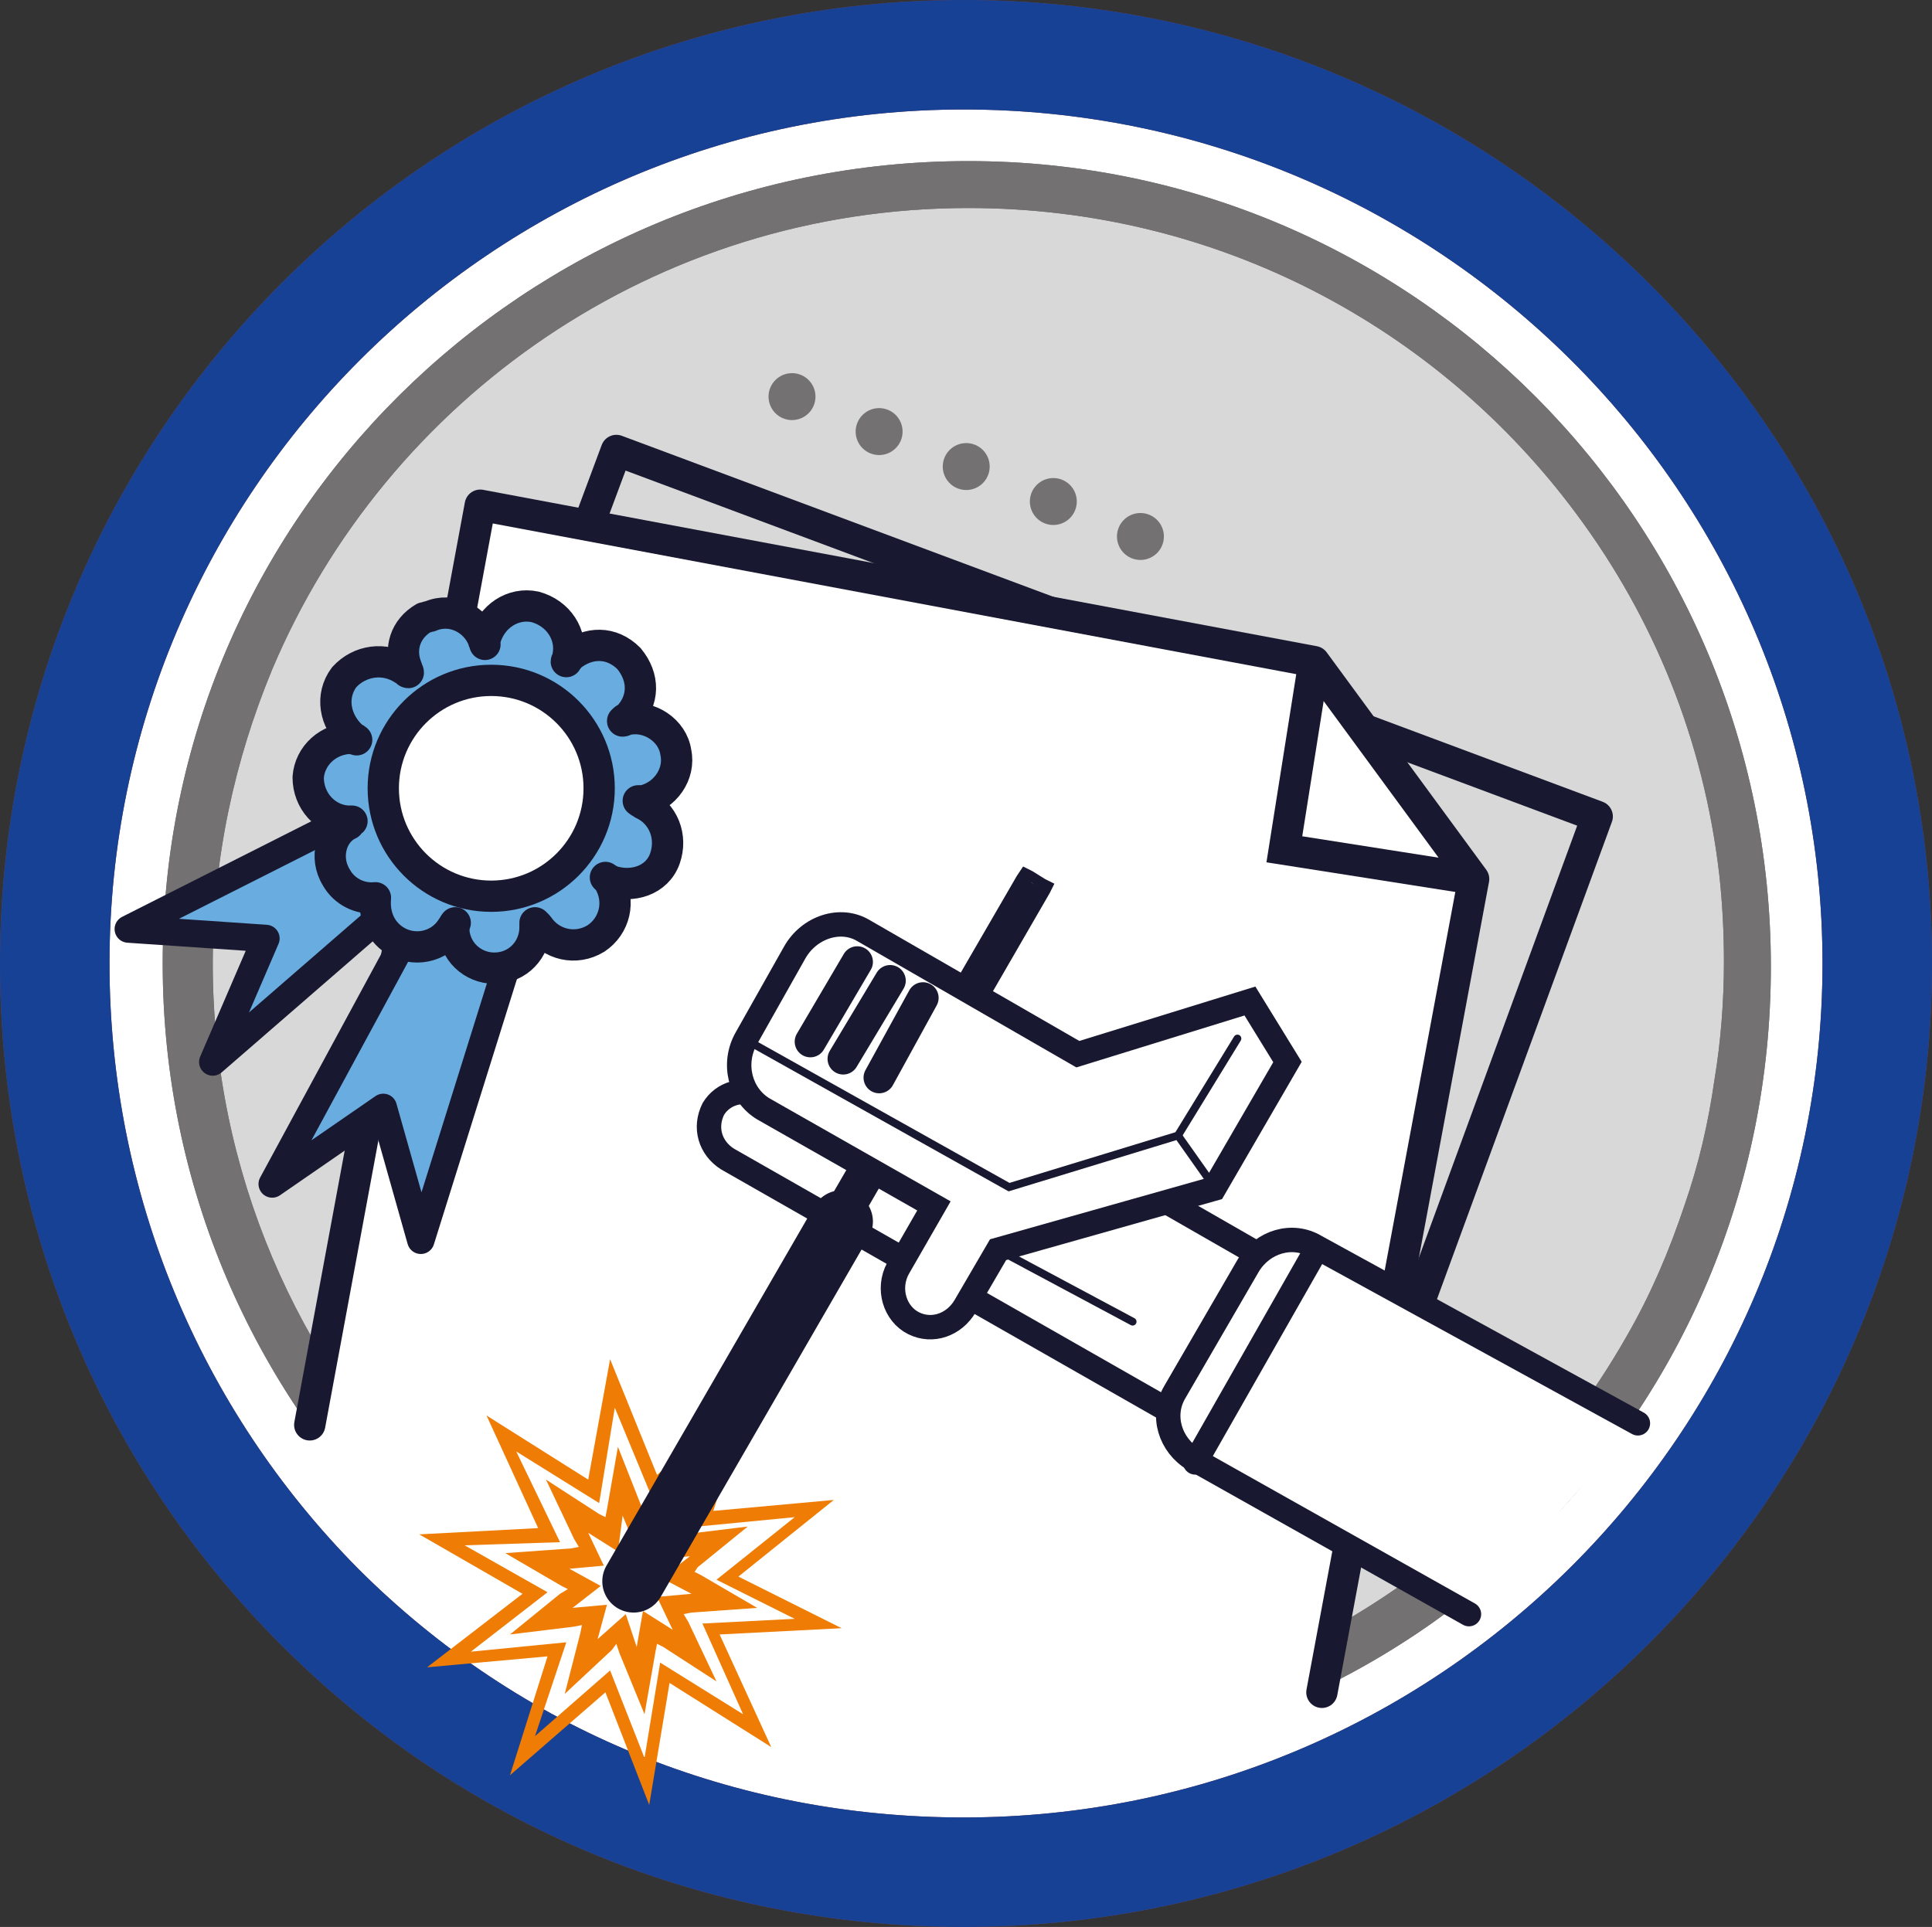
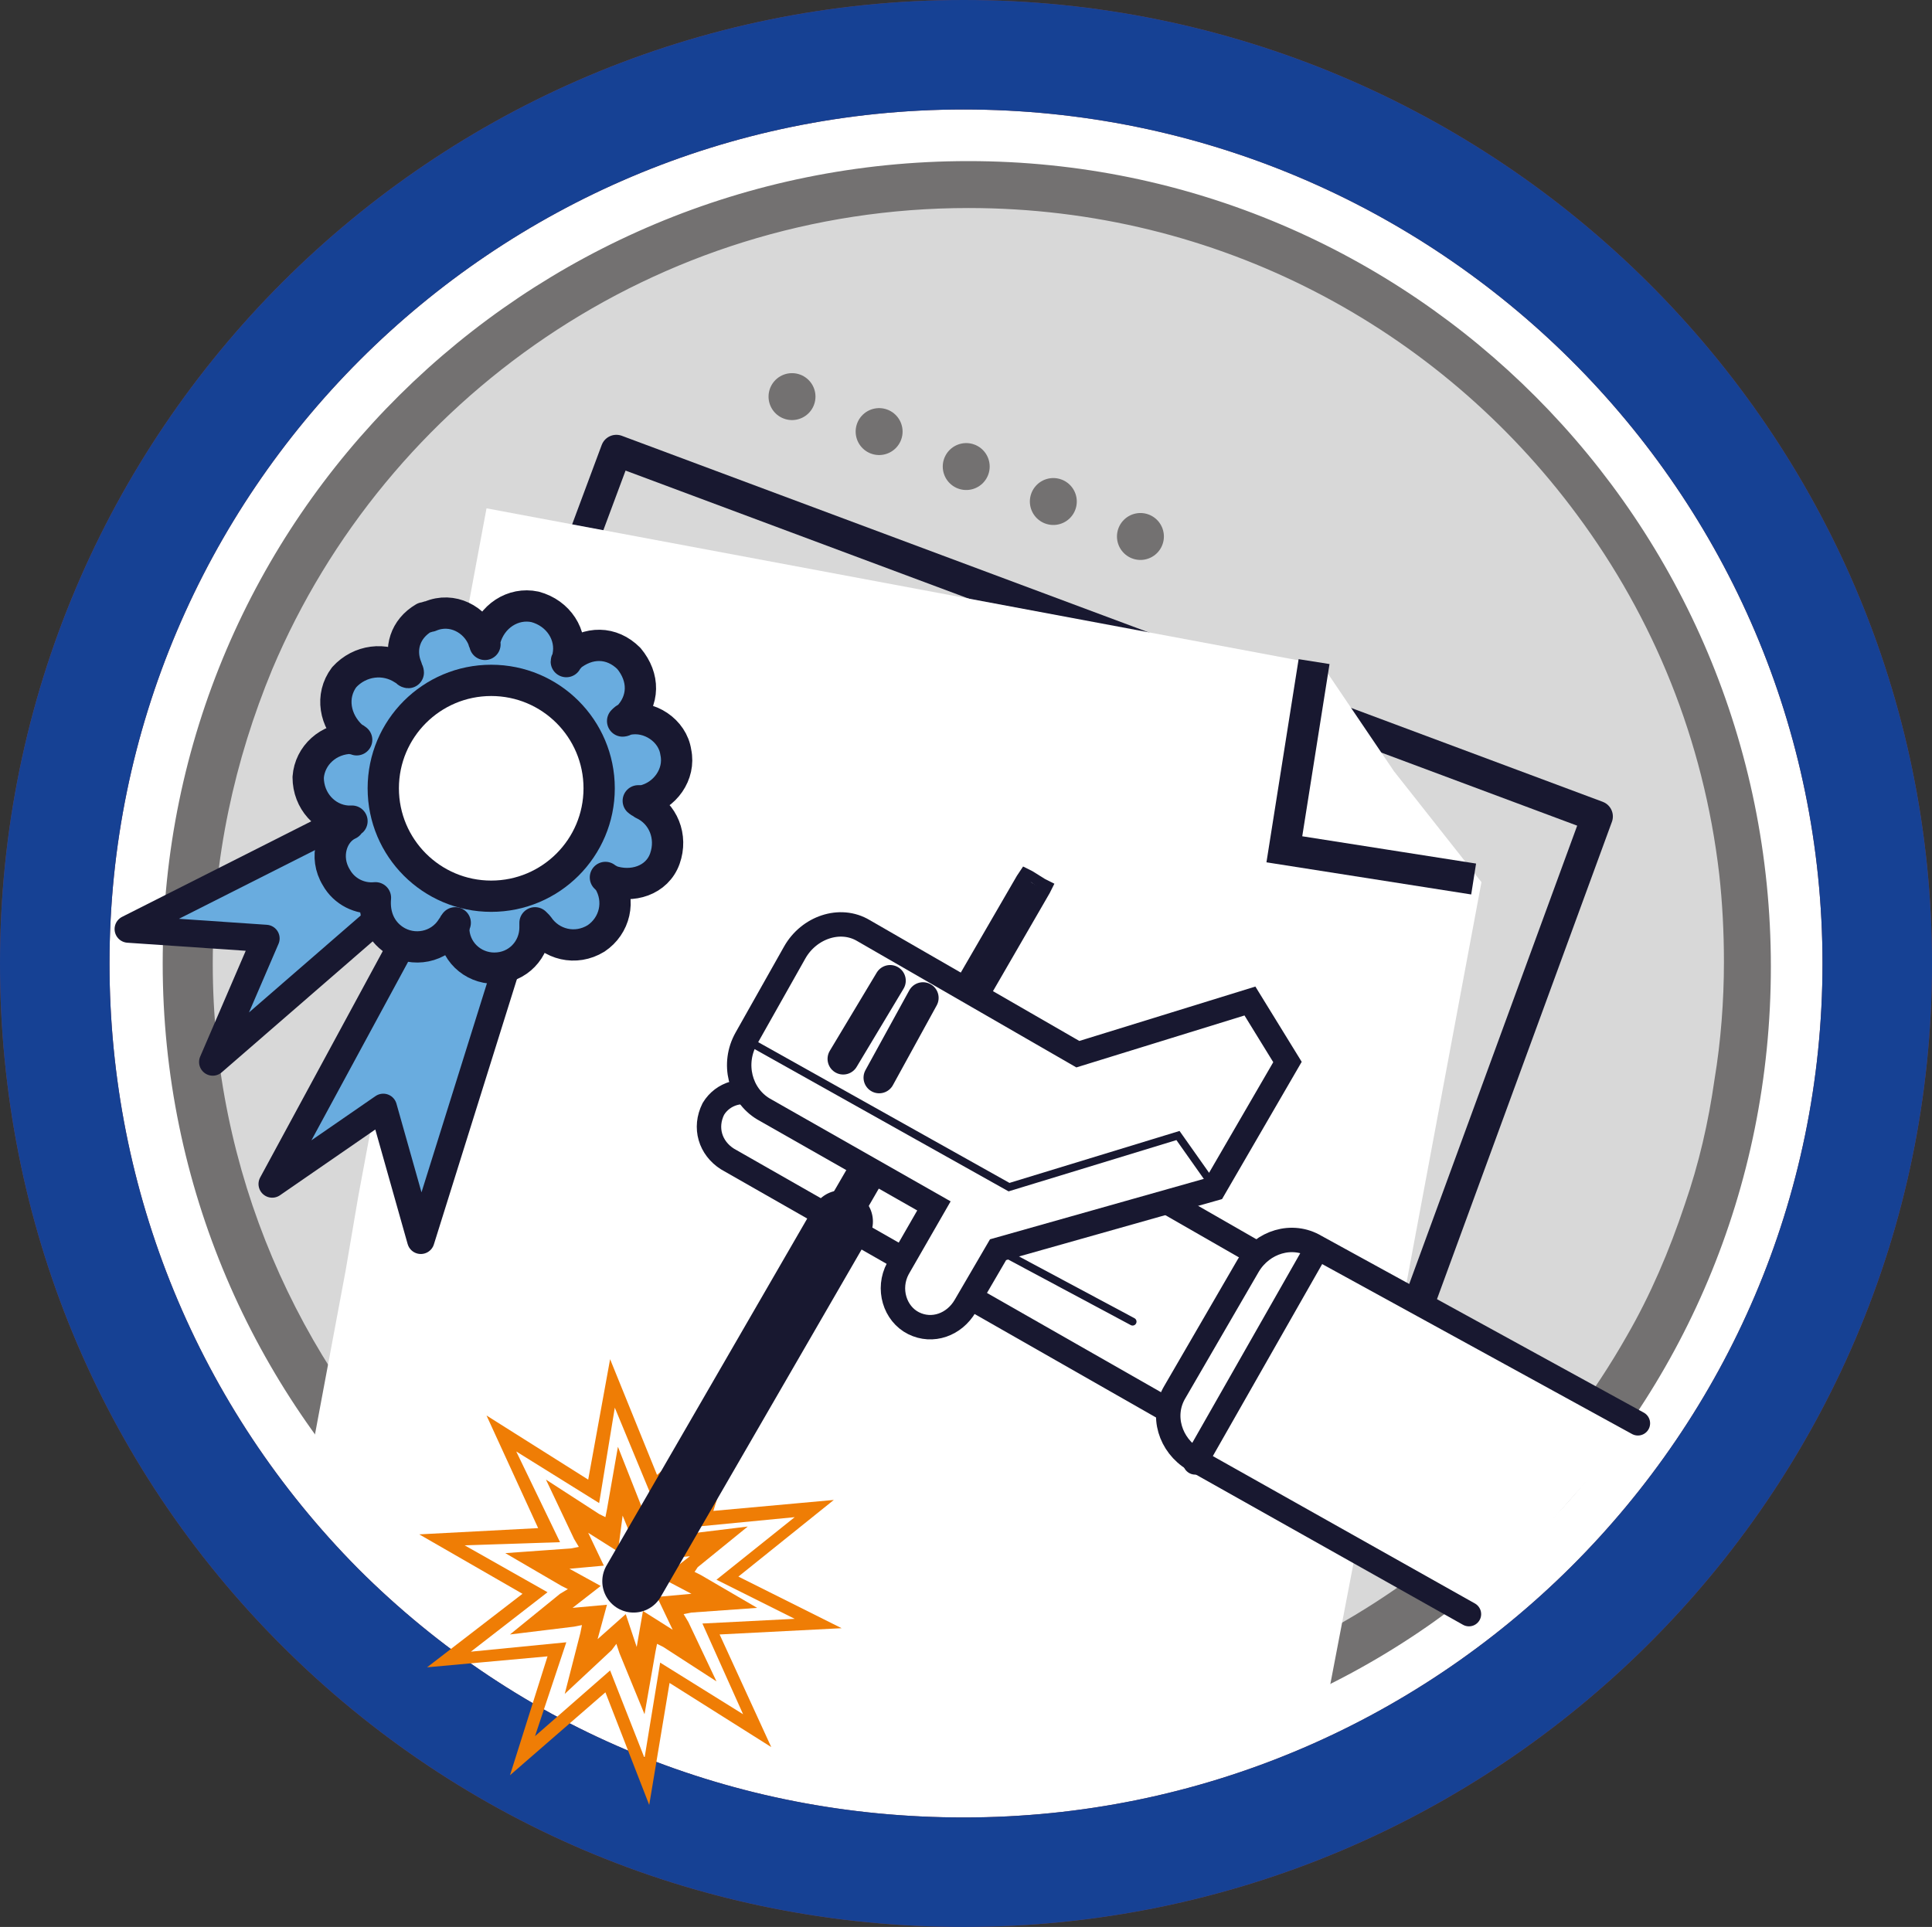
<svg xmlns="http://www.w3.org/2000/svg" version="1.1" id="Ebene_1" x="0px" y="0px" viewBox="0 0 123.5 123.2" style="enable-background:new 0 0 123.5 123.2;" xml:space="preserve">
  <rect x="0" y="0" width="123.5" height="123.2" fill="#333333" stroke="none" />
  <style type="text/css">
	.st0{fill:#FFFFFF;}
	.st1{fill:#82414A;}
	.st2{fill:#D8D8D8;}
	.st3{fill:#737171;}
	.st4{fill:#164194;}
	
		.st5{fill:none;stroke:#737171;stroke-width:3;stroke-linecap:round;stroke-linejoin:round;stroke-miterlimit:10;stroke-dasharray:0,6;}
	.st6{fill:#D8D8D8;stroke:#181830;stroke-width:2;stroke-linecap:round;stroke-linejoin:round;stroke-miterlimit:10;}
	.st7{fill:none;stroke:#181830;stroke-width:2;stroke-linecap:round;stroke-linejoin:round;stroke-miterlimit:10;}
	.st8{fill:none;stroke:#181830;stroke-width:2;}
	.st9{fill:#EF7D05;}
	.st10{fill:#FFFFFF;stroke:#181830;stroke-width:1.561;stroke-linejoin:bevel;stroke-miterlimit:10;}
	.st11{fill:#FFFFFF;stroke:#181830;stroke-width:1.561;stroke-linecap:round;stroke-miterlimit:10;}
	.st12{fill:#181830;}
	.st13{fill:#FFFFFF;stroke:#181830;stroke-width:1.561;stroke-miterlimit:10;}
	.st14{fill:none;stroke:#181830;stroke-width:0.5;stroke-miterlimit:10;}
	.st15{fill:none;stroke:#181830;stroke-width:0.5;stroke-linecap:round;stroke-miterlimit:10;}
	.st16{fill:none;stroke:#181830;stroke-width:1.561;stroke-linecap:round;stroke-miterlimit:10;}
	.st17{fill:none;stroke:#181830;stroke-width:4;stroke-linecap:round;stroke-miterlimit:10;}
	.st18{fill:none;stroke:#181830;stroke-width:2;stroke-linecap:round;stroke-miterlimit:10;}
	.st19{fill:#69ACDF;stroke:#181830;stroke-width:1.75;stroke-linecap:round;stroke-linejoin:round;stroke-miterlimit:10;}
	.st20{fill:#69ACDF;stroke:#181830;stroke-width:2;stroke-linecap:round;stroke-linejoin:round;stroke-miterlimit:10;}
	.st21{fill:#FFFFFF;stroke:#181830;stroke-width:2;stroke-linecap:round;stroke-linejoin:round;stroke-miterlimit:10;}
</style>
  <g>
    <g>
      <g>
        <path class="st0" d="M120,61.6c0,2.9-0.2,5.8-0.6,8.5c-0.4,2.8-1,5.5-1.8,8.2c-0.5,1.8-1.1,3.5-1.8,5.2c-1,2.5-2.2,4.8-3.5,7.1     c-1.4,2.4-2.9,4.7-4.6,6.8c-1.7,2.2-3.6,4.2-5.5,6.1c-2.5,2.4-5.3,4.6-8.3,6.6c-2.8,1.9-5.8,3.5-8.9,4.8     c-7.1,3.1-15,4.8-23.3,4.8c-32.3,0-58.1-25.9-58.1-58.1s25.8-58.1,58-58.1S120,29.5,120,61.6" />
        <path class="st1" d="M61.6,123.2c-16.5,0-32-6.4-43.6-18S0,78.1,0,61.6C0,27.6,27.6,0,61.6,0c34.1,0,61.9,27.6,61.9,61.6     S95.7,123.2,61.6,123.2z M61.6,7C31.5,7,7,31.5,7,61.6c0,14.6,5.7,28.4,15.9,38.7c10.3,10.3,24,15.9,38.7,15.9     c30.3,0,54.9-24.5,54.9-54.6S91.9,7,61.6,7z" />
      </g>
    </g>
    <g>
      <g>
        <g>
          <path class="st2" d="M111.9,61.6c0,27.6-22.3,49.8-50,49.8S12.1,89.2,12.1,61.6s22.2-49.8,49.8-49.8S111.9,34.1,111.9,61.6" />
        </g>
        <g>
-           <path class="st3" d="M61.9,113.1c-28.3,0-51.5-23-51.5-51.5s23.2-51.3,51.5-51.3s51.3,23,51.3,51.5S90.4,113.1,61.9,113.1z       M61.9,13.3c-20,0-37.2,12.2-44.5,29.5c-2.4,5.8-3.8,12.1-3.8,18.8c0,26.6,21.7,48.5,48.3,48.5c18,0,33.7-9.9,42.1-24.7      c1.5-2.6,2.7-5.4,3.7-8.4c0.9-2.6,1.5-5.2,1.9-8c0.4-2.4,0.6-5,0.6-7.5c0-1.9-0.1-3.8-0.3-5.6c-1-8.6-4.2-16.4-9.1-23      C92,21,77.9,13.3,61.9,13.3z" />
-         </g>
+           </g>
      </g>
    </g>
    <g>
      <g>
        <g>
          <path class="st3" d="M61.9,113.1c-28.3,0-51.5-23-51.5-51.5s23.2-51.3,51.5-51.3s51.3,23,51.3,51.5S90.4,113.1,61.9,113.1z       M61.9,13.3c-20,0-37.2,12.2-44.5,29.5c-2.4,5.8-3.8,12.1-3.8,18.8c0,26.6,21.7,48.5,48.3,48.5c18,0,33.7-9.9,42.1-24.7      c1.5-2.6,2.7-5.4,3.7-8.4c0.9-2.6,1.5-5.2,1.9-8c0.4-2.4,0.6-5,0.6-7.5c0-1.9-0.1-3.8-0.3-5.6c-1-8.6-4.2-16.4-9.1-23      C92,21,77.9,13.3,61.9,13.3z" />
        </g>
      </g>
    </g>
    <g>
      <path class="st4" d="M61.6,123.2c-16.5,0-32-6.4-43.6-18S0,78.1,0,61.6C0,27.6,27.6,0,61.6,0c34.1,0,61.9,27.6,61.9,61.6    S95.7,123.2,61.6,123.2z M61.6,7C31.5,7,7,31.5,7,61.6c0,14.6,5.7,28.4,15.9,38.7c10.3,10.3,24,15.9,38.7,15.9    c30.3,0,54.9-24.5,54.9-54.6S91.9,7,61.6,7z" />
    </g>
  </g>
  <line class="st5" x1="72.9" y1="34.3" x2="46.5" y2="23.7" />
  <g>
    <polygon class="st6" points="26.7,62.9 39.4,28.8 102.1,52.2 87.7,91.5  " />
    <polygon class="st0" points="22.9,76.5 31.1,32.5 84.5,42.5 89.1,49.3 94.7,56.4 88.1,91.7 84.9,108.4 67.2,114.5 46.3,111.9    32.8,105.2 19.8,93.5 22.1,81.2  " />
-     <polyline class="st7" points="19.8,91.1 30.7,32.3 84,42.3 94.2,56.2 84.5,108.2  " />
    <polyline class="st8" points="84,42.3 82.1,54.3 94.2,56.2  " />
  </g>
  <g>
    <path class="st9" d="M27.3,106.6l7.7-0.7l-2.4,7.6l6.1-5.3l2.8,7.2l1.3-7.8l6.5,4.1l-3.3-7.2l7.8-0.4l-6.6-3.3l6.1-4.9l-7.7,0.7   L48,89l-6,5.3l-3-7.4l-1.4,7.7l-6.5-4.1l3.3,7.2l-7.6,0.4l6.6,3.8L27.3,106.6z M36.2,105l-6.1,0.6l4.9-3.8l-5.3-3l6.1-0.2L33,92.8   l5.3,3.3l1-6.1l2.4,5.8l4.7-4.2l-1.8,6l6.2-0.6l-5,4l5,2.5l-5.9,0.3l2.6,5.8l-5.3-3.3l-1,6.1l-2.2-5.6l-4.8,4.2L36.2,105z" />
    <path class="st10" d="M46.5,74.1L46.5,74.1l29.8,17l5.7-10L52.2,64l-3.5,6.2c0-0.1-0.1-0.1-0.1-0.1c-1.1-0.6-2.4-0.2-3,0.8   C45,72.1,45.4,73.4,46.5,74.1C46.4,74,46.4,74,46.5,74.1z" />
    <path class="st11" d="M93.9,103.2l-17.6-9.9c-1.5-0.9-2.1-2.8-1.2-4.3l4.7-8.1c0.9-1.5,2.8-2.1,4.3-1.2L104.7,91" />
    <g>
      <path class="st9" d="M40.7,105.3l-0.7-2.1l-1.8,1.6l0.6-2.2l-2.2,0.2l1.8-1.4l-2-1.1l2.2-0.2l-1-2.1l1.9,1.2l0.3-2.3l0.9,2.2    l1.8-1.6l-0.6,2.2l2.2-0.2l-1.8,1.4l1.9,1l-2.2,0.2l1,2.1l-1.9-1.2L40.7,105.3 M41.2,109.6l0.7-4l0.1-0.5l0.4,0.2l3.4,2.2    l-1.8-3.8l-0.3-0.5l0.5-0.1l4.2-0.3l-3.6-2.1l-0.4-0.2l0.2-0.3l3.2-2.6l-4.1,0.5l-0.5,0.1l0.1-0.5l1.1-4l-3,2.8l-0.3,0.4L41,96.3    l-1.5-3.8l-0.7,4L38.7,97l-0.4-0.2l-3.4-2.2l1.8,3.8l0.3,0.5L36.5,99l-4.2,0.3l3.6,2.1l0.4,0.2l-0.5,0.3l-3.2,2.6l4.1-0.5l0.5-0.1    l-0.1,0.5l-1,3.9l3-2.8l0.3-0.4l0.2,0.6L41.2,109.6L41.2,109.6z" />
    </g>
    <g>
      <rect x="27.6" y="78.2" transform="matrix(0.501 -0.866 0.866 0.501 -41.653 85.492)" class="st12" width="51.4" height="1.4" />
      <path class="st12" d="M41.1,100.9l-0.7-0.5l25.5-44l0.7,0.5L41.1,100.9 M41.3,101.8l0.3-0.6l25.5-44.1l0.3-0.6l-0.6-0.3L66,55.7    l-0.6-0.3L65,56l-25.5,44l-0.3,0.6l0.6,0.3l0.8,0.5L41.3,101.8L41.3,101.8z" />
    </g>
    <path class="st13" d="M61.7,83.5L61.7,83.5l2.1-3.6L77.6,76l4.7-8.1L79.9,64l-11,3.4l0,0l-13.7-7.9c-1.5-0.9-3.5-0.2-4.4,1.4   l-3.1,5.5c-0.9,1.6-0.4,3.6,1.1,4.5l10.9,6.2l-2.3,4c-0.7,1.3-0.2,2.9,1,3.5S61,84.7,61.7,83.5z" />
    <polyline class="st14" points="47.9,66.6 64.5,75.9 75.3,72.6 77.7,76  " />
-     <line class="st15" x1="79.1" y1="66.4" x2="75.3" y2="72.6" />
    <line class="st16" x1="76.4" y1="93.5" x2="84.2" y2="79.8" />
    <line class="st15" x1="72.4" y1="84.5" x2="63.8" y2="79.9" />
    <line class="st17" x1="40.5" y1="101.1" x2="53.8" y2="78.1" />
-     <line class="st18" x1="51.8" y1="66.6" x2="54.8" y2="61.5" />
    <line class="st18" x1="53.9" y1="67.7" x2="56.9" y2="62.7" />
    <line class="st18" x1="56.2" y1="68.9" x2="59" y2="63.8" />
  </g>
  <g>
    <g>
      <polygon class="st19" points="35.1,53.1 26.9,79.3 24.5,70.8 17.4,75.7 31.1,50.4   " />
      <polygon class="st19" points="27.6,49.6 8.2,59.4 17,60 13.6,67.9 31,52.8   " />
      <g>
        <path class="st20" d="M21.5,56.1C22,57,23,57.5,24,57.4c-0.1,1.1,0.3,2.1,1.2,2.7c1.2,0.8,2.9,0.5,3.7-0.8     c0.1-0.1,0.1-0.2,0.2-0.3c-0.1,0.1,0,0.2-0.1,0.3c0,1.5,1.2,2.6,2.6,2.6c1.5,0,2.6-1.2,2.6-2.6c0-0.1,0-0.2,0-0.3     c0.1,0.1,0.1,0.1,0.2,0.2c0.8,1.2,2.4,1.6,3.7,0.8c1.2-0.8,1.6-2.4,0.8-3.7c-0.1-0.1-0.1-0.1-0.2-0.2c0.1,0.1,0.2,0.1,0.3,0.2     c1.4,0.5,3,0,3.5-1.4s-0.1-2.9-1.4-3.5c-0.1-0.1-0.2-0.1-0.3-0.2c0.1,0,0.2,0,0.3,0c1.4-0.3,2.4-1.7,2.1-3.1l0,0     c-0.2-1.4-1.7-2.4-3.1-2.1c-0.1,0-0.2,0.1-0.3,0.1c0.1-0.1,0.2-0.2,0.3-0.2c1.1-1.1,1.1-2.6,0.1-3.8C39.1,41,37.6,41,36.4,42     c0,0.1-0.2,0.2-0.2,0.3c0.1-0.1,0.1-0.2,0.1-0.3c0.3-1.4-0.6-2.8-2.1-3.2c-1.4-0.3-2.8,0.6-3.2,2.1c-0.1,0.1,0,0.3,0,0.3     c0-0.1-0.1-0.2-0.1-0.3c-0.5-1.3-2-2.1-3.4-1.5c-0.1,0-0.3,0.1-0.4,0.1c-1.2,0.7-1.6,2-1.1,3.2c0,0.1,0.1,0.2,0.1,0.3     c-0.1,0-0.2-0.2-0.3-0.2C24.6,42,23,42.2,22,43.3c-0.9,1.2-0.6,2.8,0.5,3.8c0.1,0.1,0.2,0.1,0.3,0.2c-0.1-0.1-0.2,0-0.3-0.1     c-1.5,0-2.7,1.1-2.8,2.5c0,1.5,1.1,2.7,2.5,2.8c0.1,0,0.2,0,0.3,0c-0.1,0.1-0.2,0.1-0.2,0.2C21.2,53.2,20.7,54.8,21.5,56.1z" />
      </g>
    </g>
    <circle class="st21" cx="31.4" cy="50.4" r="6.9" />
  </g>
</svg>